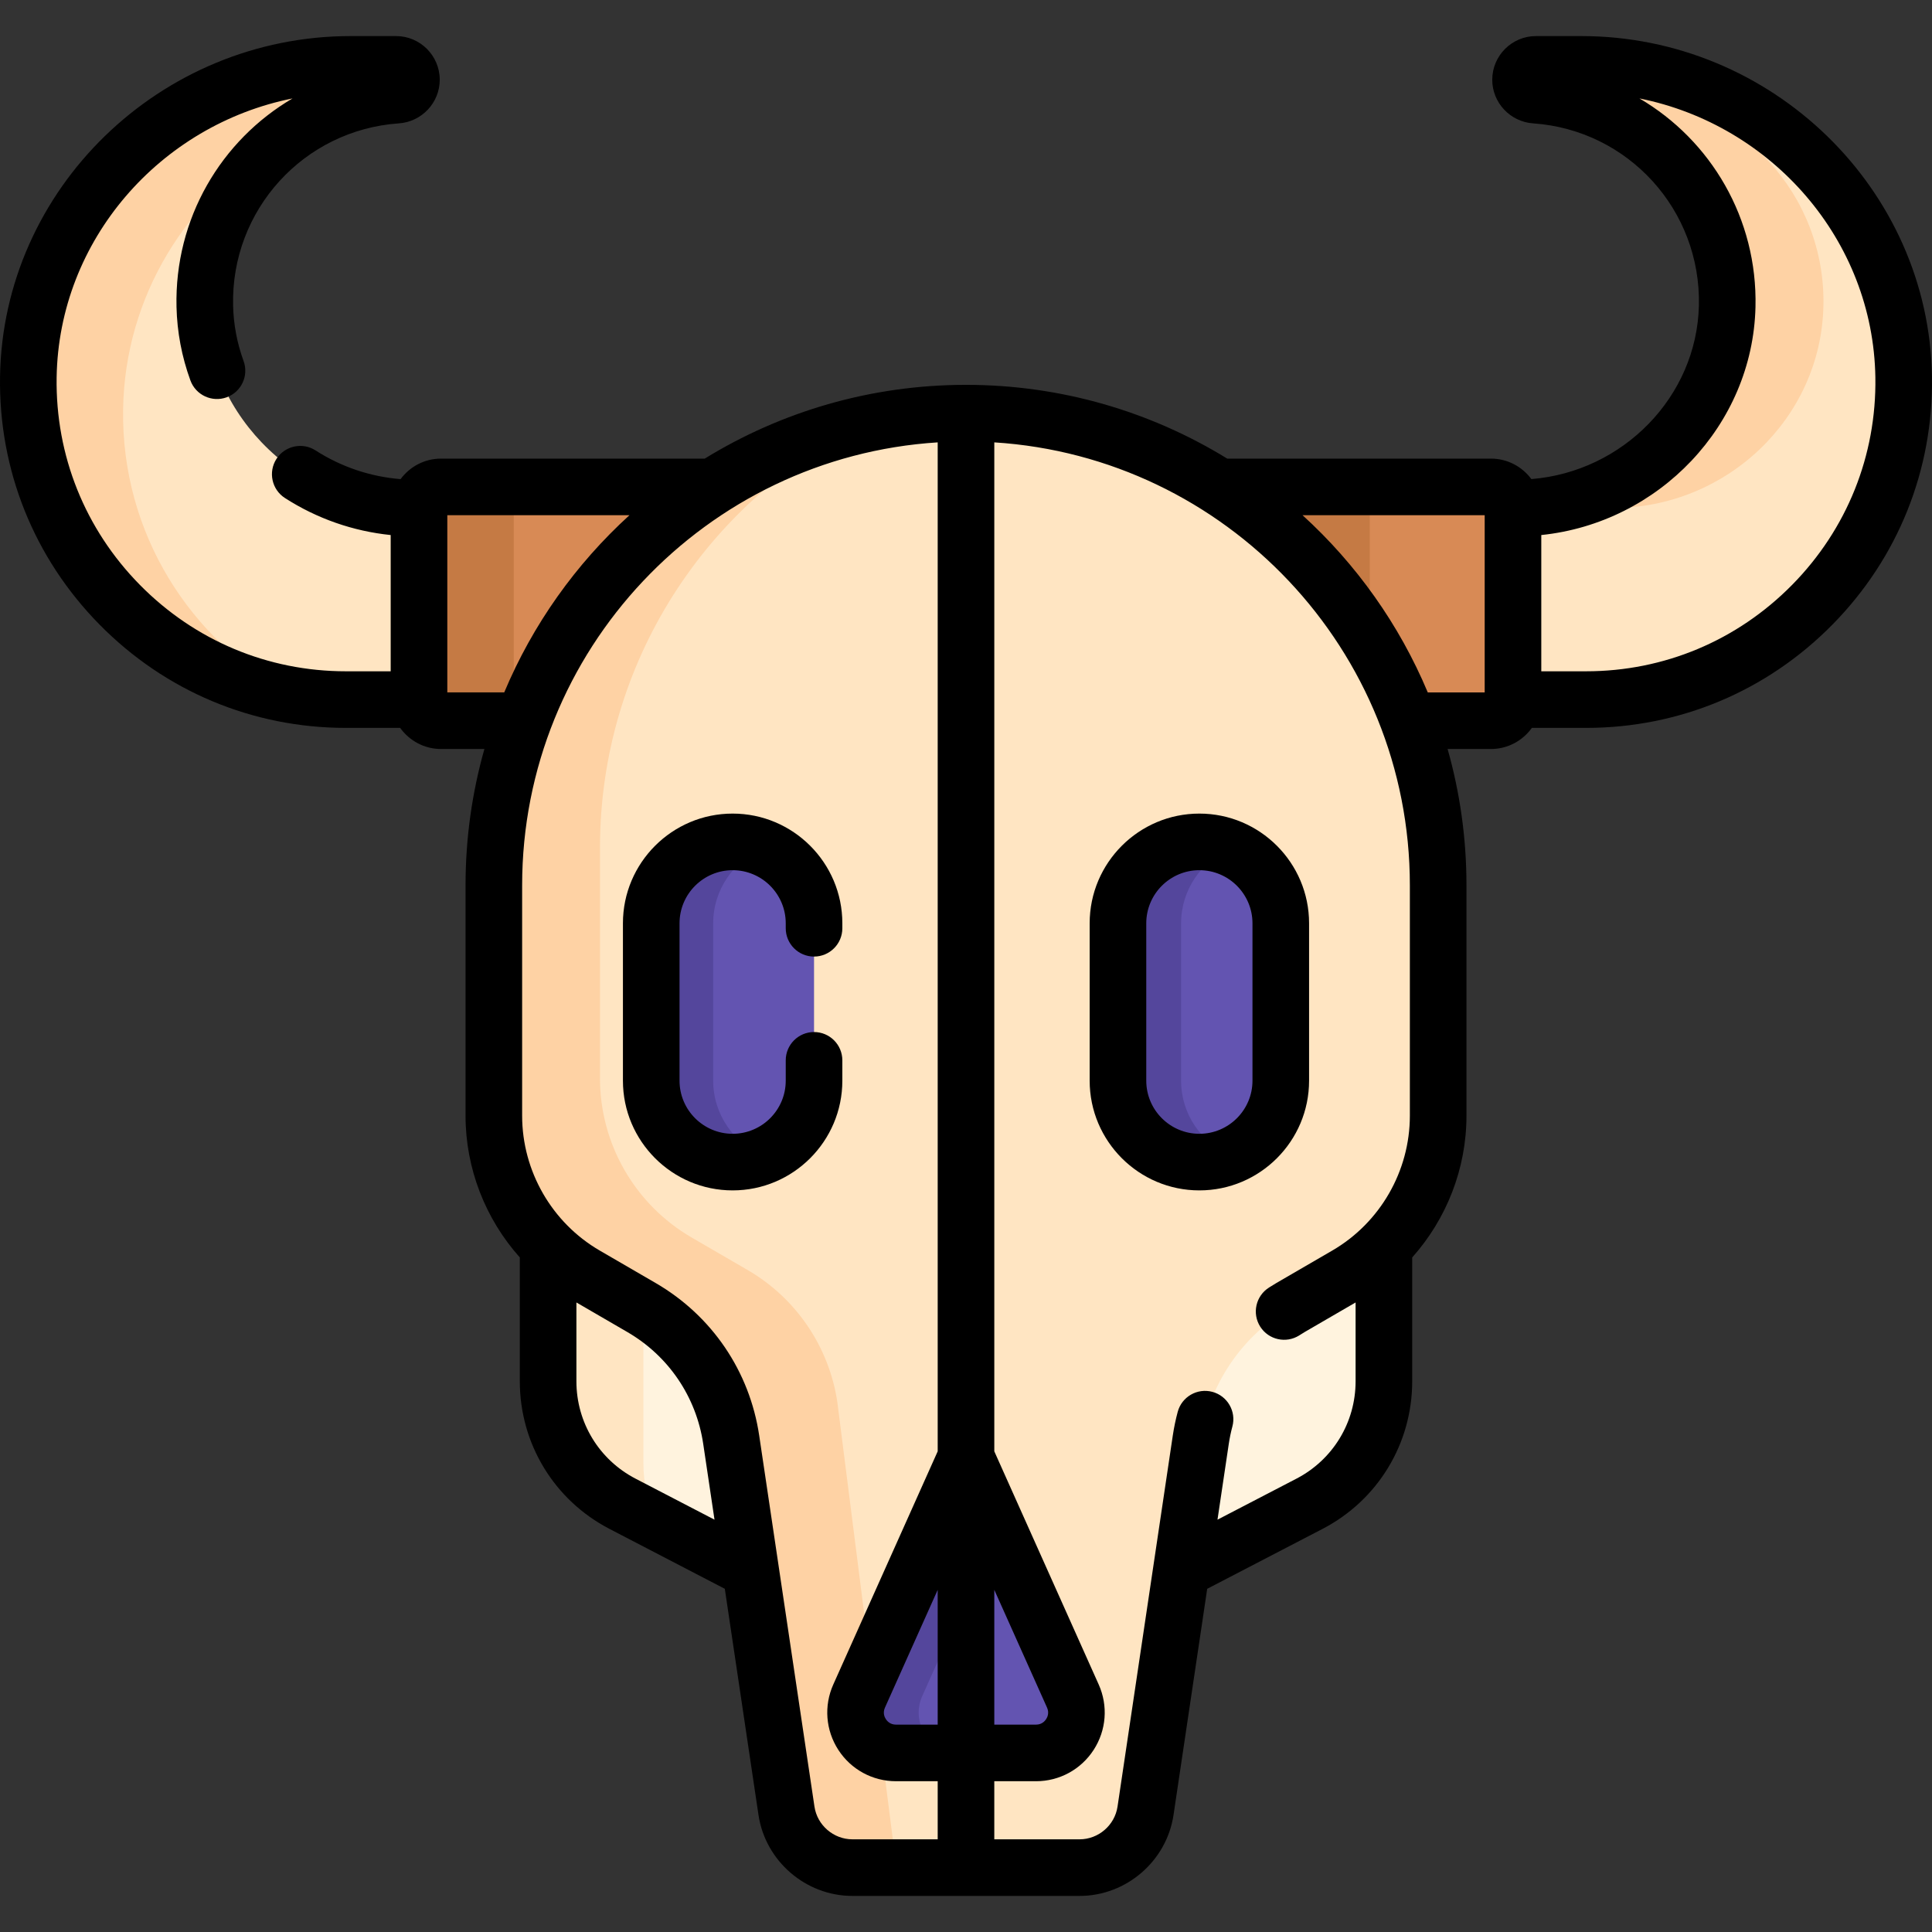
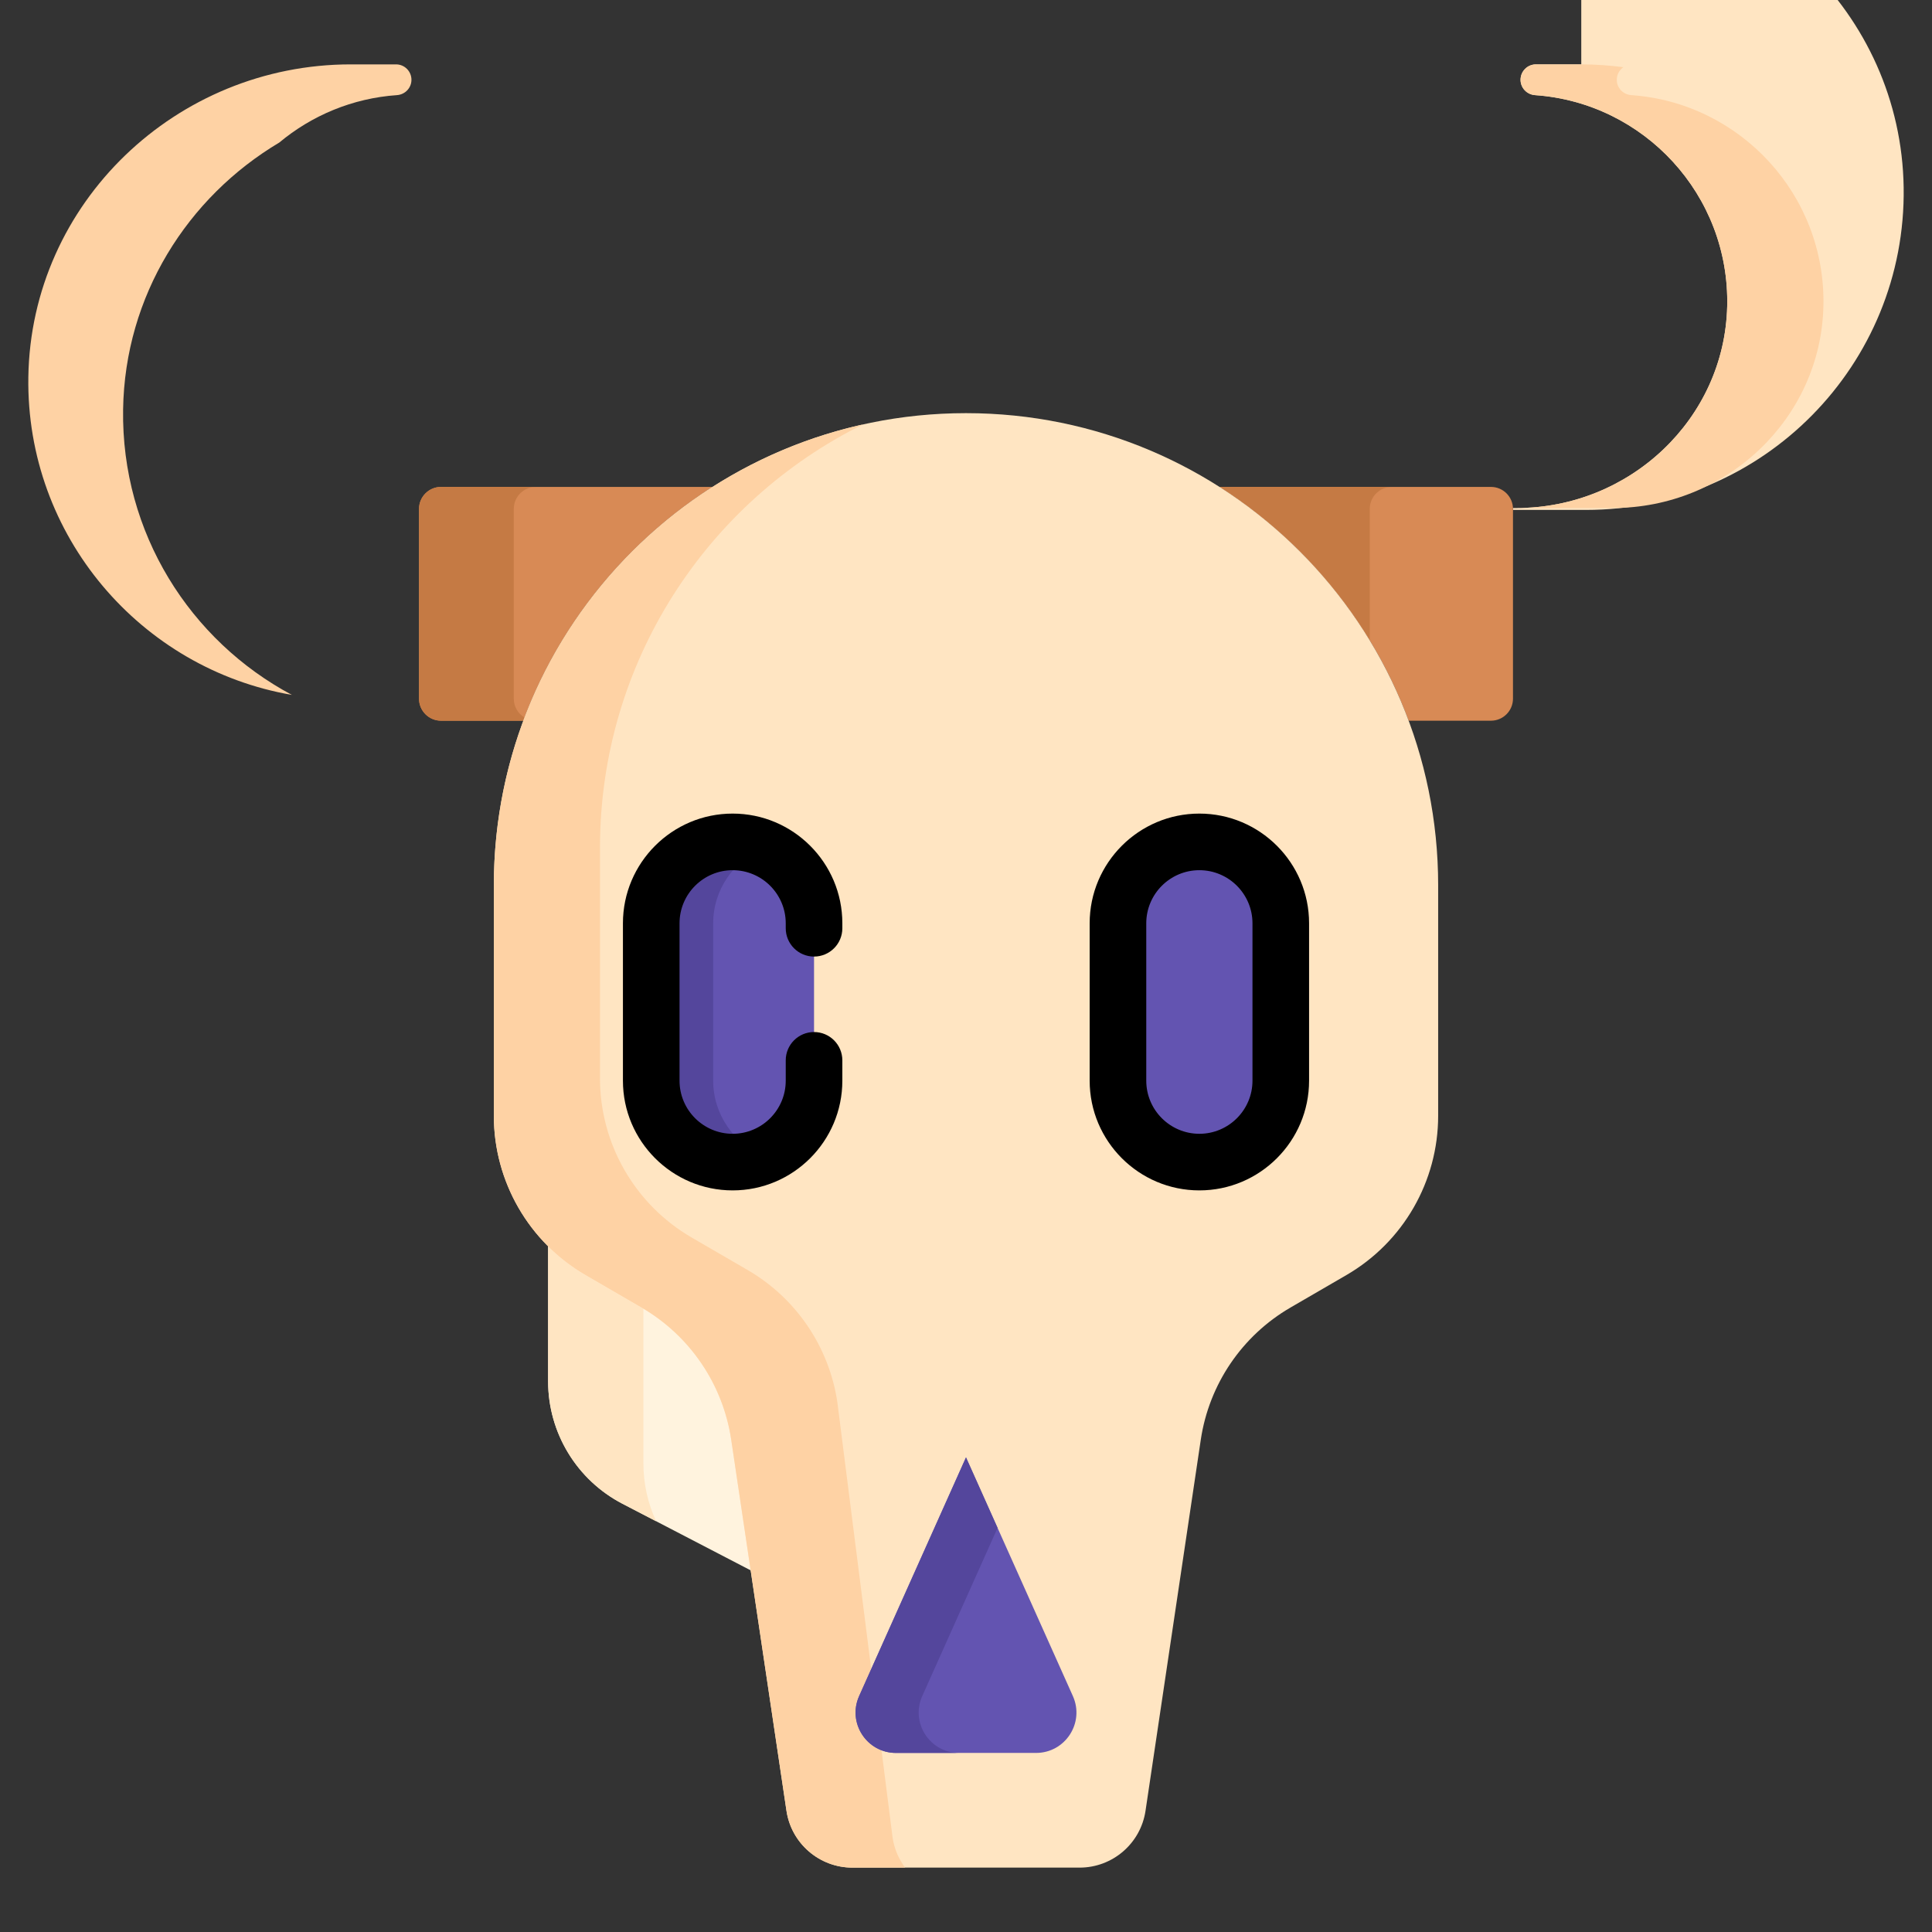
<svg xmlns="http://www.w3.org/2000/svg" id="Capa_1" enable-background="new 0 0 512 512" height="512" viewBox="0 0 512 512" width="512">
  <rect x="0" y="0" width="512" height="512" fill="#333333" stroke="none" />
  <g>
    <g fill="#fff3de">
-       <path d="m356.322 337.035-14.83 8.611c-13.174 7.649-22.016 20.678-24.26 35.744l-5.262 35.339 35.068-18.217c12.109-6.291 19.708-18.801 19.708-32.447v-37.249c-3.045 3.173-6.532 5.959-10.424 8.219z" />
      <path d="m194.769 381.39c-2.244-15.066-11.086-28.094-24.26-35.744l-14.83-8.611c-3.892-2.26-7.379-5.046-10.424-8.219v37.249c0 13.646 7.599 26.156 19.708 32.447l35.068 18.217z" />
    </g>
    <g>
      <path d="m170.51 346.823c-.17-.101-.332-.212-.503-.311l-14.83-8.611c-3.671-2.131-6.99-4.706-9.922-7.625v35.79c0 13.646 7.599 26.156 19.708 32.447l8.91 4.629c-2.169-4.712-3.364-9.903-3.364-15.277v-41.042z" fill="#ffe5c2" />
    </g>
    <g>
      <g>
-         <path d="m419.053 17.061h-12.008c-2.255 0-4.083 1.828-4.083 4.083 0 2.159 1.685 3.917 3.839 4.067 28.851 2.007 51.62 26.456 50.922 55.964-.707 29.904-25.877 53.457-55.789 53.457h-.989c.003.084.012.166.012.25v50.268c0 .085-.009.167-.012.25h19.385c46.846 0 84.876-38.469 84.159-85.477-.703-46.184-39.247-82.862-85.436-82.862z" fill="#ffe5c2" />
+         <path d="m419.053 17.061h-12.008c-2.255 0-4.083 1.828-4.083 4.083 0 2.159 1.685 3.917 3.839 4.067 28.851 2.007 51.62 26.456 50.922 55.964-.707 29.904-25.877 53.457-55.789 53.457h-.989c.003.084.012.166.012.25c0 .085-.009.167-.012.25h19.385c46.846 0 84.876-38.469 84.159-85.477-.703-46.184-39.247-82.862-85.436-82.862z" fill="#ffe5c2" />
      </g>
      <g>
        <g>
          <path d="m401.935 134.631h25.5c29.912 0 55.082-23.553 55.789-53.457.698-29.508-22.071-53.957-50.922-55.964-2.154-.15-3.839-1.907-3.839-4.067 0-1.383.691-2.599 1.743-3.338-3.658-.475-7.376-.745-11.152-.745h-12.008c-2.255 0-4.083 1.828-4.083 4.083 0 2.159 1.685 3.917 3.839 4.067 28.851 2.007 51.62 26.456 50.922 55.964-.707 29.904-25.877 53.457-55.789 53.457z" fill="#fed2a4" />
        </g>
      </g>
      <g>
-         <path d="m111.042 185.149v-50.268c0-.085.009-.167.013-.25h-.989c-29.912 0-55.082-23.553-55.789-53.457-.698-29.508 22.071-53.957 50.922-55.964 2.154-.15 3.839-1.907 3.839-4.067 0-2.255-1.828-4.083-4.083-4.083h-12.008c-46.189 0-84.732 36.678-85.437 82.862-.717 47.008 37.313 85.478 84.16 85.478h19.385c-.004-.084-.013-.166-.013-.251z" fill="#ffe5c2" />
-       </g>
+         </g>
      <g>
        <g>
          <path d="m32.623 108.523c.46-30.157 17.059-56.254 41.381-70.74 8.582-7.159 19.377-11.751 31.195-12.573 2.154-.15 3.839-1.907 3.839-4.067 0-2.255-1.828-4.083-4.083-4.083h-12.008c-46.189 0-84.732 36.678-85.437 82.862-.642 42.108 29.815 77.342 69.842 84.234-26.948-14.353-45.228-42.916-44.729-75.633z" fill="#fed2a4" />
        </g>
      </g>
      <path d="m188.822 129.036h-71.936c-3.228 0-5.845 2.617-5.845 5.845v50.268c0 3.228 2.617 5.845 5.845 5.845h21.806c9.565-25.708 27.334-47.423 50.13-61.958z" fill="#d88a55" />
      <path d="m139.009 190.164c-1.707-1.021-2.854-2.882-2.854-5.015v-50.268c0-3.228 2.617-5.845 5.845-5.845h-25.113c-3.228 0-5.845 2.617-5.845 5.845v50.268c0 3.228 2.617 5.845 5.845 5.845h21.806c.103-.277.211-.553.316-.83z" fill="#c57a44" />
      <path d="m395.113 129.036h-71.936c22.796 14.535 40.565 36.25 50.129 61.958h21.806c3.228 0 5.845-2.617 5.845-5.845v-50.268c.001-3.228-2.615-5.845-5.844-5.845z" fill="#d88a55" />
      <path d="m363 169.713v-34.832c0-3.228 2.617-5.845 5.845-5.845h-45.667c16.186 10.321 29.841 24.258 39.822 40.677z" fill="#c57a44" />
    </g>
    <g>
      <path d="m381.128 234.616c0-69.106-56.021-125.127-125.128-125.127-69.106 0-125.128 56.021-125.128 125.127v61.067c0 17.398 9.259 33.481 24.304 42.217l14.83 8.611c12.837 7.454 21.585 20.344 23.772 35.026l14.644 98.334c1.289 8.658 8.724 15.067 17.477 15.067h60.201c8.754 0 16.188-6.409 17.477-15.067l14.644-98.334c2.187-14.682 10.935-27.572 23.772-35.026l14.83-8.611c15.045-8.736 24.304-24.819 24.304-42.217v-61.067z" fill="#ffe5c2" />
    </g>
    <g>
      <path d="m236.551 487-14.644-115.402c-2.187-14.682-10.935-27.572-23.772-35.026l-14.83-8.611c-15.046-8.736-24.305-24.819-24.305-42.217v-61.067c0-49.188 28.386-91.738 69.666-112.185-55.959 12.47-97.793 62.408-97.793 122.125v61.067c0 17.398 9.259 33.481 24.304 42.217l14.83 8.611c12.837 7.454 21.585 20.344 23.772 35.026l14.644 98.334c1.289 8.658 8.724 15.067 17.478 15.067h13.966c-1.695-2.273-2.874-4.968-3.316-7.939z" fill="#fed2a4" />
    </g>
    <g>
      <path d="m256 386.221-28.323 63.255c-3.169 7.077 2.009 15.069 9.764 15.069h37.119c7.754 0 12.933-7.992 9.764-15.069z" fill="#6354b1" />
    </g>
    <g>
      <path d="m244.408 449.475 19.958-44.572-8.366-18.682-28.323 63.255c-3.169 7.077 2.009 15.069 9.764 15.069h16.731c-7.755 0-12.933-7.992-9.764-15.07z" fill="#54469c" />
    </g>
    <g>
      <g>
        <path d="m194.156 307.967c-11.866 0-21.574-9.708-21.574-21.574v-41.709c0-11.866 9.708-21.574 21.574-21.574 11.866 0 21.574 9.708 21.574 21.574v41.709c-.001 11.866-9.709 21.574-21.574 21.574z" fill="#6354b1" />
      </g>
      <g>
        <path d="m189 286.393v-41.709c0-8.963 5.541-16.691 13.365-19.938-2.534-1.052-5.306-1.636-8.209-1.636-11.865 0-21.574 9.708-21.574 21.574v41.709c0 11.866 9.708 21.574 21.574 21.574 2.903 0 5.675-.584 8.209-1.636-7.824-3.246-13.365-10.975-13.365-19.938z" fill="#54469c" />
      </g>
      <g>
        <path d="m317.845 307.967c-11.866 0-21.574-9.708-21.574-21.574v-41.709c0-11.866 9.708-21.574 21.574-21.574 11.866 0 21.574 9.708 21.574 21.574v41.709c0 11.866-9.709 21.574-21.574 21.574z" fill="#6354b1" />
      </g>
      <g>
-         <path d="m313 286.393v-41.709c0-8.904 5.467-16.592 13.209-19.876-2.575-1.092-5.403-1.697-8.365-1.697-11.866 0-21.574 9.708-21.574 21.574v41.709c0 11.866 9.708 21.574 21.574 21.574 2.962 0 5.789-.605 8.365-1.697-7.742-3.285-13.209-10.974-13.209-19.878z" fill="#54469c" />
-       </g>
+         </g>
    </g>
    <g>
-       <path d="m511.989 99.808c-.76-49.762-42.451-90.247-92.937-90.247h-12.008c-6.387 0-11.583 5.196-11.583 11.583 0 6.054 4.752 11.126 10.819 11.548 25.241 1.756 44.544 22.974 43.944 48.305-.571 24.157-20.139 44.023-44.397 45.964-2.433-3.284-6.324-5.425-10.716-5.425h-69.883c-20.165-12.391-43.877-19.547-69.231-19.547s-49.066 7.156-69.231 19.547h-69.883c-4.396 0-8.29 2.146-10.722 5.434-8.012-.638-15.734-3.231-22.535-7.605-3.48-2.239-8.124-1.233-10.365 2.251-2.24 3.484-1.232 8.125 2.252 10.365 8.485 5.457 18.066 8.794 28.026 9.812v36.107h-11.869c-20.665 0-40.057-8.134-54.603-22.903-14.54-14.764-22.374-34.282-22.059-54.959.557-36.436 27.423-66.924 62.517-73.952-18.93 11.088-31.301 31.842-30.747 55.266.157 6.645 1.396 13.192 3.68 19.46 1.419 3.892 5.723 5.896 9.615 4.478s5.896-5.723 4.479-9.615c-1.725-4.731-2.659-9.669-2.777-14.678-.6-25.332 18.703-46.549 43.942-48.305 6.067-.421 10.82-5.493 10.82-11.548 0-6.387-5.195-11.583-11.582-11.583h-12.008c-50.485 0-92.177 40.485-92.937 90.248-.377 24.727 8.988 48.064 26.37 65.713 17.389 17.654 40.575 27.378 65.29 27.378h14.375c2.423 3.38 6.375 5.595 10.842 5.595h11.487c-3.256 11.488-5 23.605-5 36.122v61.067c0 14.01 5.278 27.36 14.382 37.554v32.828c0 16.509 9.101 31.492 23.751 39.103l30.575 15.883 8.924 59.926c1.821 12.236 12.524 21.463 24.896 21.463h60.198c12.37 0 23.072-9.227 24.896-21.463l8.924-59.926 30.575-15.883c14.65-7.61 23.751-22.594 23.751-39.103v-32.828c9.104-10.194 14.382-23.544 14.382-37.554v-61.067c0-12.517-1.745-24.634-5-36.122h11.487c4.467 0 8.419-2.214 10.842-5.595h14.375c24.714 0 47.9-9.723 65.288-27.377 17.381-17.65 26.746-40.988 26.369-65.715zm-118.531 36.728v46.958h-15.084c-7.55-18.004-18.957-34.006-33.188-46.958zm-129.958 284.786 13.979 31.218c.617 1.38.118 2.5-.235 3.045s-1.171 1.459-2.684 1.459h-11.06zm-15 35.723h-11.06c-1.513 0-2.331-.914-2.684-1.459-.354-.545-.853-1.665-.235-3.045l13.979-31.218zm-114.873-273.551h-15.085v-46.958h48.273c-14.231 12.953-25.639 28.954-33.188 46.958zm34.793 208.362c-9.662-5.02-15.665-14.902-15.665-25.791v-20.899l13.485 7.831c10.927 6.344 18.26 17.15 20.121 29.645l2.991 20.088zm47.421 86.911-14.644-98.334c-2.536-17.032-12.532-31.76-27.425-40.408l-14.83-8.611c-12.688-7.367-20.569-21.059-20.569-35.731v-61.067c0-62.34 48.75-113.5 110.127-117.382v267.384l-27.668 61.791c-2.532 5.653-2.032 12.133 1.336 17.332s9.078 8.303 15.272 8.303h11.06v15.395h-22.6c-4.998 0-9.323-3.728-10.059-8.672zm127.739-86.911-20.932 10.874 2.991-20.084c.231-1.55.553-3.1.956-4.605 1.072-4.001-1.303-8.113-5.304-9.185s-8.112 1.303-9.186 5.304c-.549 2.052-.987 4.162-1.303 6.274l-14.644 98.333c-.736 4.944-5.062 8.673-10.06 8.673h-22.6v-15.395h11.06c6.194 0 11.904-3.104 15.272-8.303s3.868-11.678 1.336-17.332l-27.666-61.791v-267.384c61.377 3.882 110.127 55.042 110.127 117.382v61.067c0 14.673-7.882 28.364-20.569 35.731l-14.831 8.612c-.605.352-1.195.724-1.784 1.099l-.16.102c-3.496 2.222-4.529 6.857-2.308 10.353 2.221 3.497 6.857 4.528 10.353 2.308l.167-.106c.418-.267.835-.534 1.265-.784l13.486-7.831v20.899c-.001 10.887-6.004 20.77-15.666 25.789zm131.352-236.859c-14.545 14.769-33.937 22.903-54.601 22.903h-11.873v-36.108c31.129-3.21 56.022-29.089 56.764-60.44.554-23.423-11.818-44.178-30.748-55.266 35.094 7.027 61.961 37.516 62.518 73.952.315 20.677-7.519 40.195-22.06 54.959z" />
      <path d="m223.229 281c0-4.142-3.357-7.5-7.5-7.5s-7.5 3.358-7.5 7.5v5.393c0 7.76-6.313 14.074-14.073 14.074s-14.073-6.313-14.073-14.074v-41.709c0-7.76 6.313-14.074 14.073-14.074s14.073 6.313 14.073 14.074v1.316c0 4.142 3.357 7.5 7.5 7.5s7.5-3.358 7.5-7.5v-1.316c0-16.031-13.042-29.074-29.073-29.074s-29.073 13.042-29.073 29.074v41.709c0 16.031 13.042 29.074 29.073 29.074s29.073-13.042 29.073-29.074z" />
      <path d="m346.918 286.393v-41.709c0-16.031-13.042-29.074-29.073-29.074s-29.074 13.042-29.074 29.074v41.709c0 16.031 13.043 29.074 29.074 29.074s29.073-13.042 29.073-29.074zm-15 0c0 7.76-6.313 14.074-14.073 14.074-7.761 0-14.074-6.313-14.074-14.074v-41.709c0-7.76 6.313-14.074 14.074-14.074 7.76 0 14.073 6.313 14.073 14.074z" />
    </g>
  </g>
</svg>